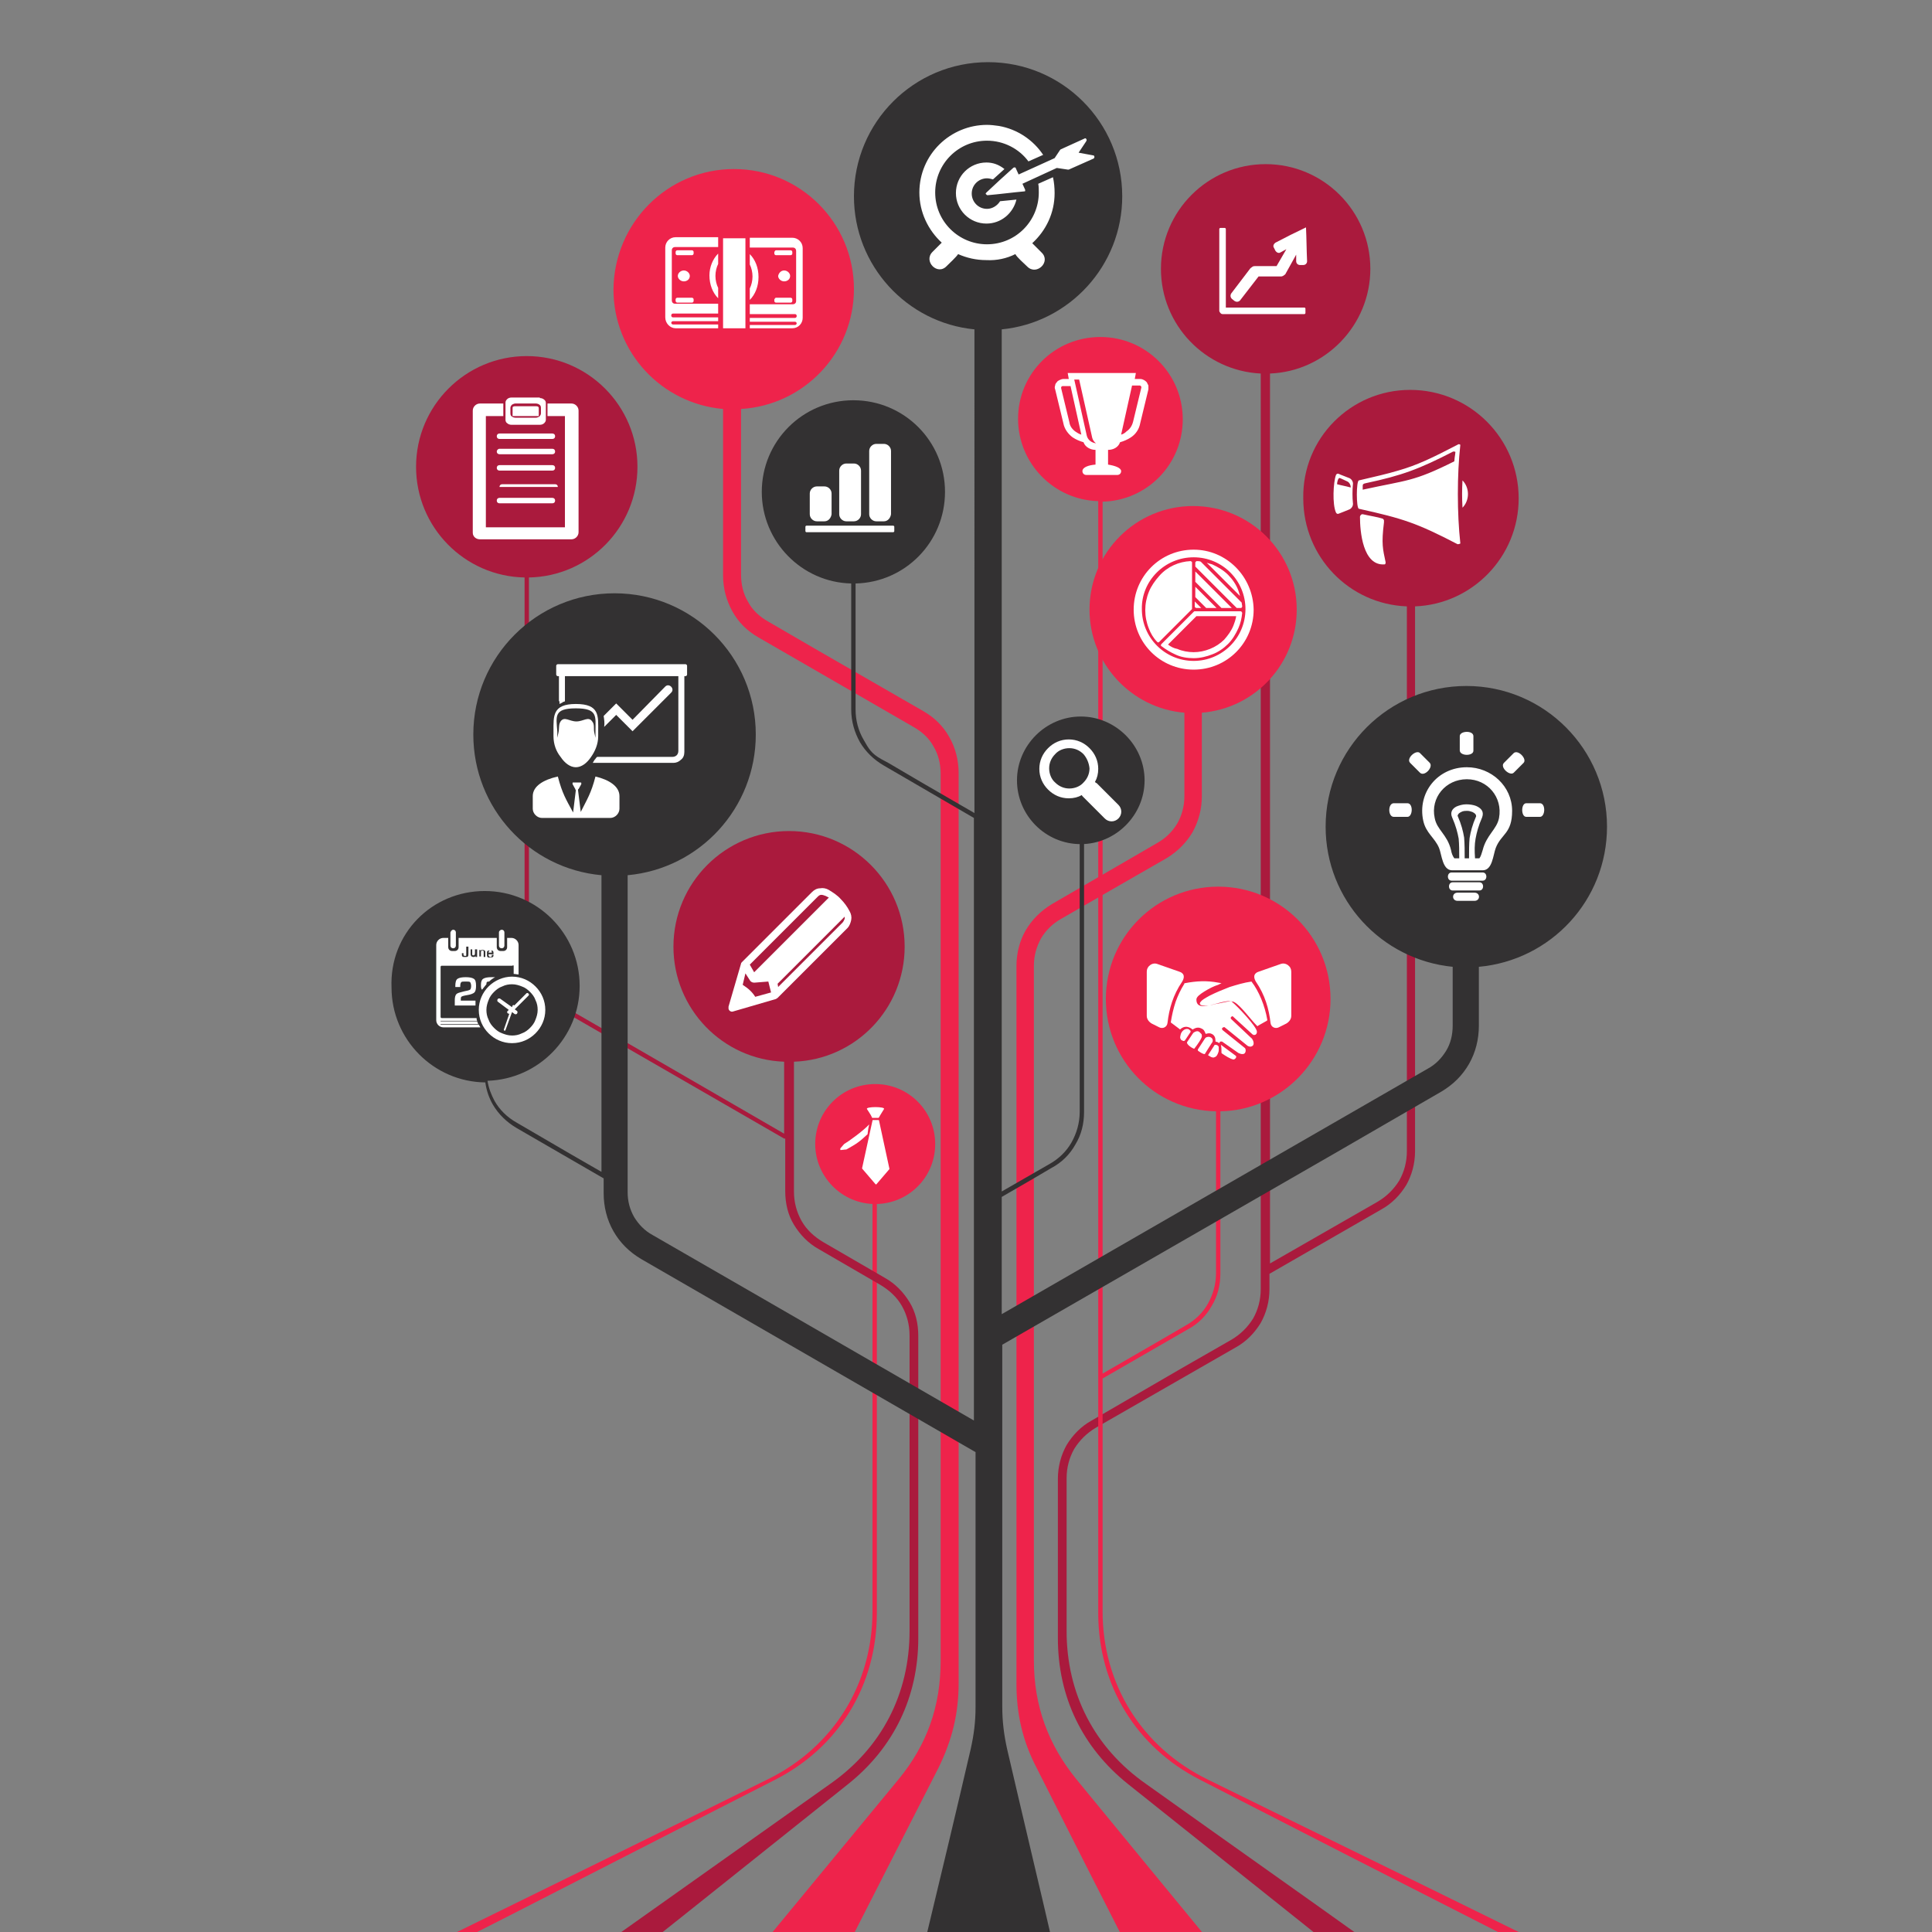
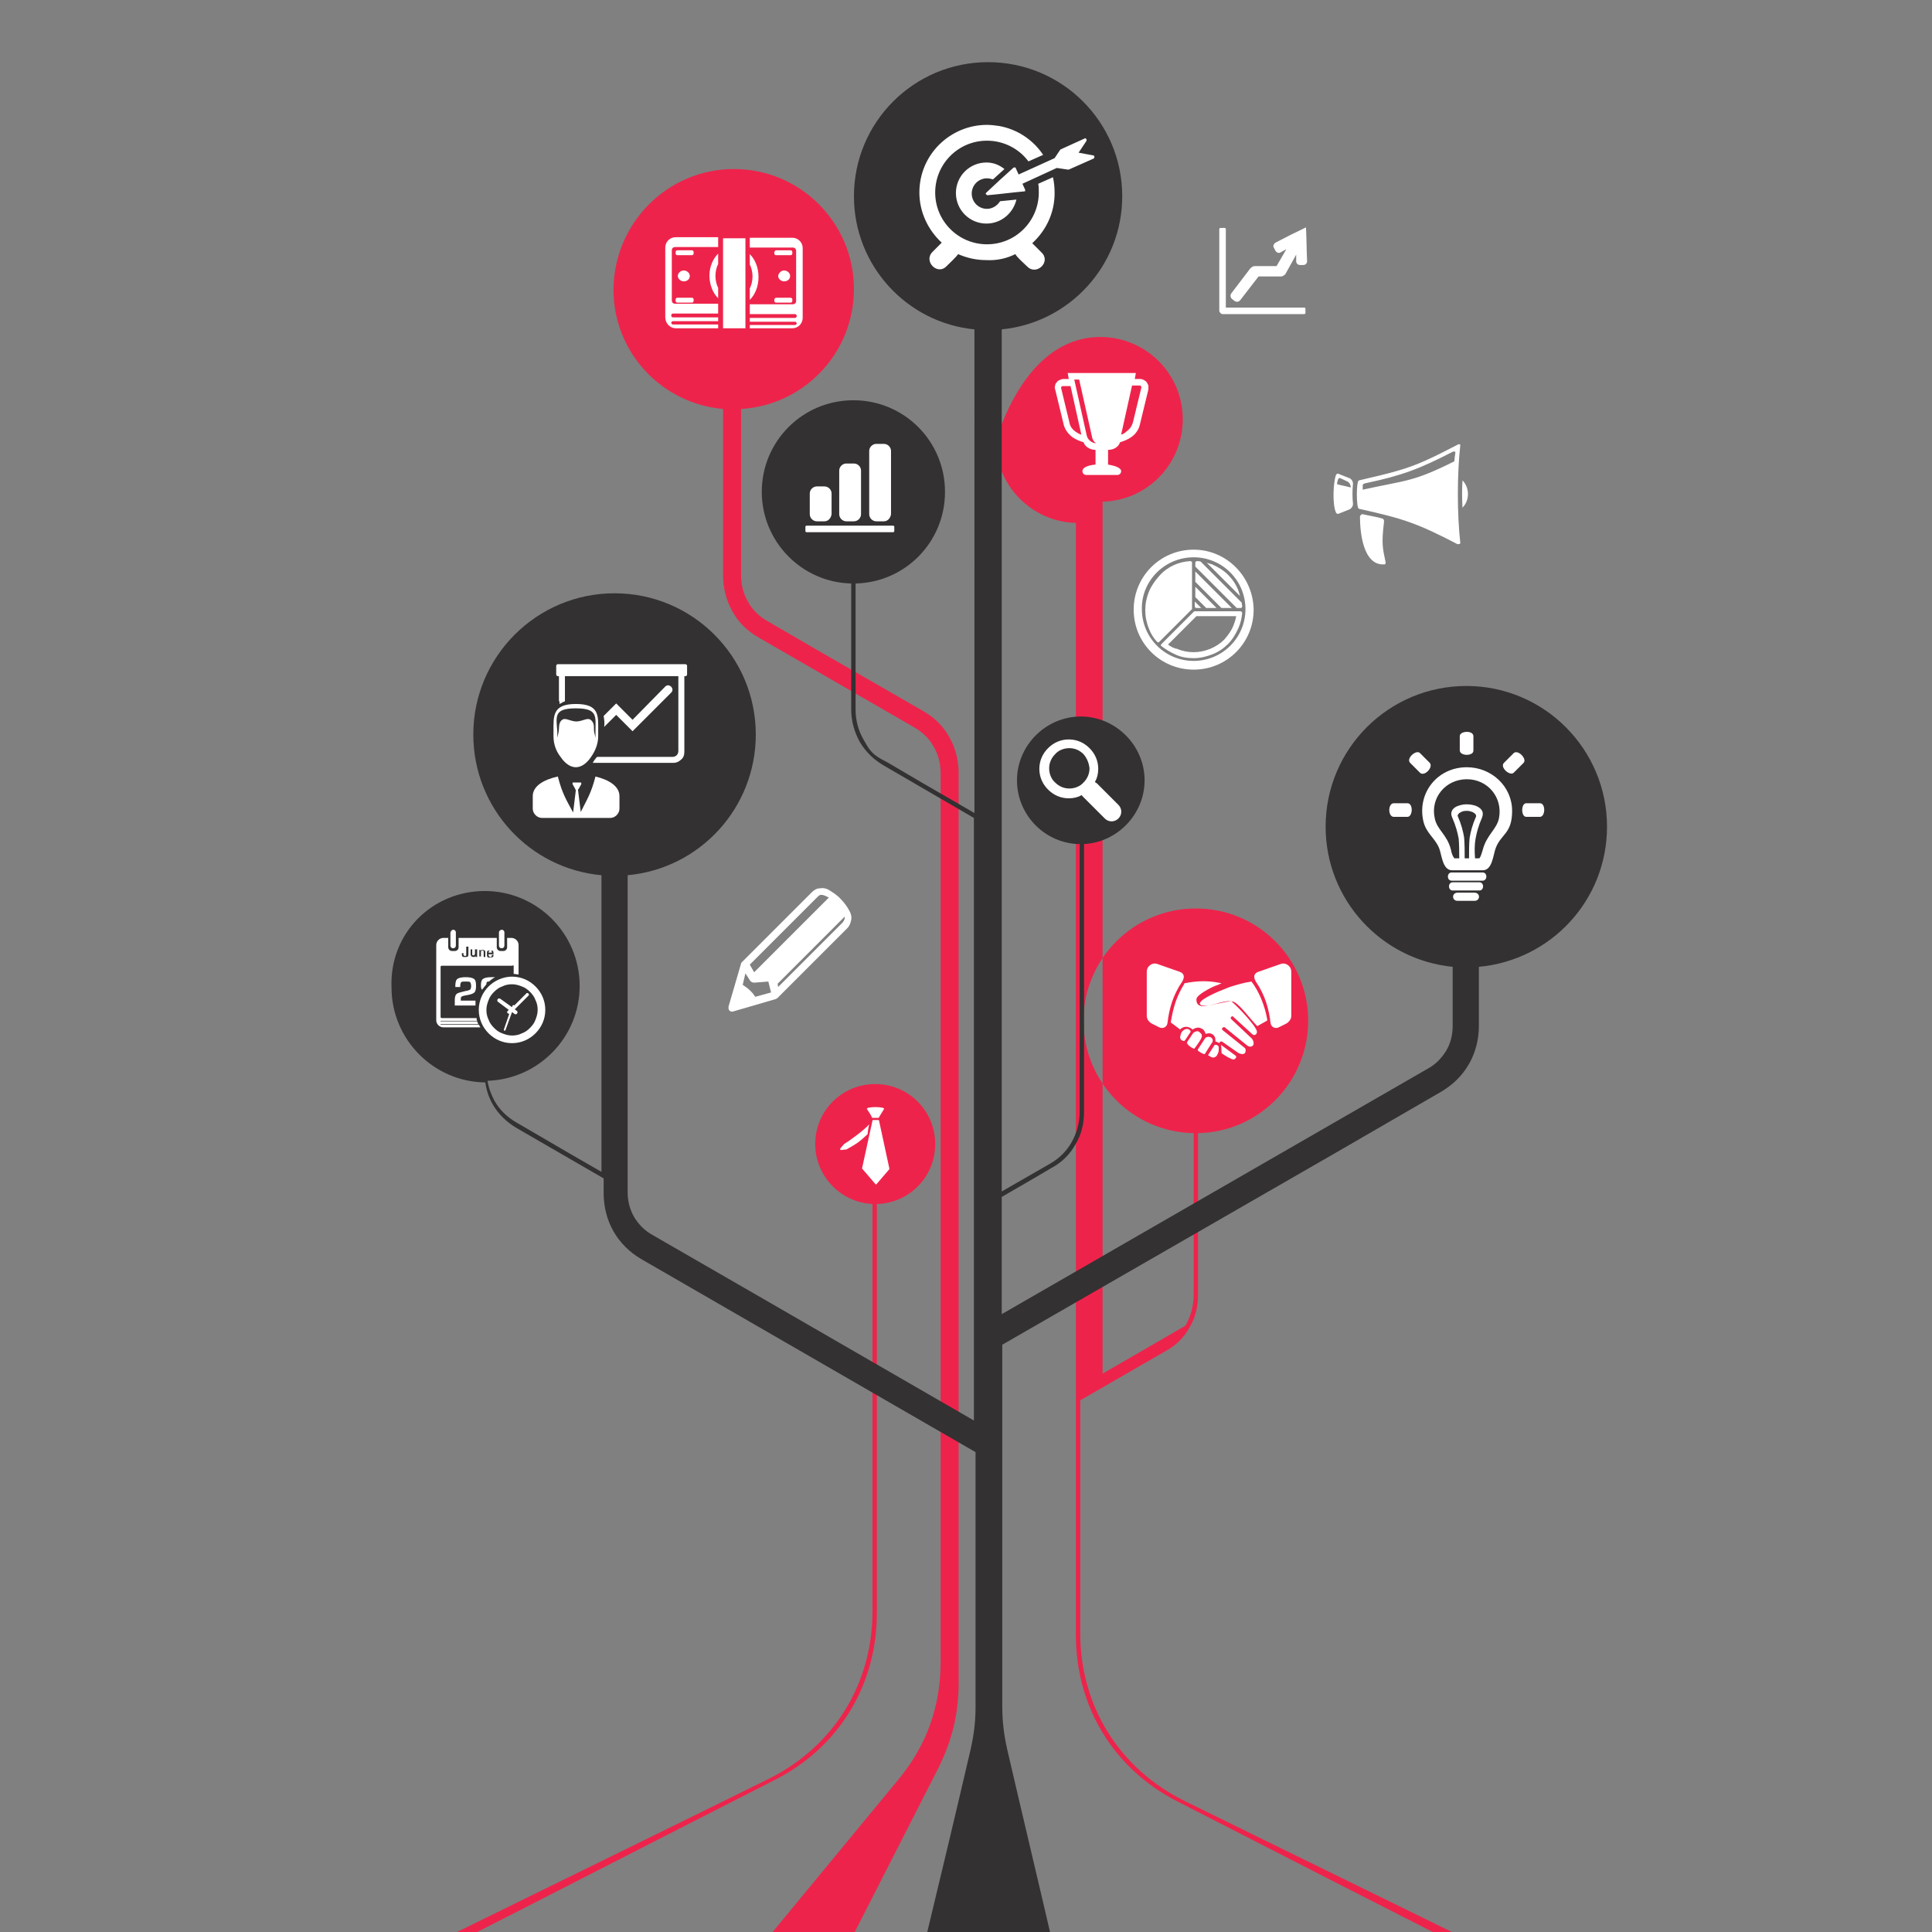
<svg xmlns="http://www.w3.org/2000/svg" version="1.1" id="Layer_1" x="0px" y="0px" viewBox="0 0 354.3 354.3" style="enable-background:new 0 0 354.3 354.3;" xml:space="preserve">
  <rect x="0" y="0" width="354.3" height="354.3" fill="#808080" stroke="none" />
  <style type="text/css"> .st0{fill-rule:evenodd;clip-rule:evenodd;fill:#EE234B;} .st1{fill-rule:evenodd;clip-rule:evenodd;fill:#AA1A3D;} .st2{fill-rule:evenodd;clip-rule:evenodd;fill:#FFFFFF;} .st3{fill-rule:evenodd;clip-rule:evenodd;fill:#333132;} </style>
  <g>
    <path class="st0" d="M83.6,354.4c19.1-9.4,38.2-18.7,57.2-28.1c12-5.9,19.2-17.4,19.2-30.8c0-48.8,0-37.8,0-86.6l-3.6,4l4-9l4,9 l-3.6-4v86.9c0,13.2-6.9,24.6-18.7,30.6c-21.6,11-54.3,27.8-54.8,28C86.1,354.4,84.9,354.4,83.6,354.4z" />
-     <path class="st1" d="M258.6,71.5c11,0,19.9,8.9,19.9,19.9c0,10.7-8.5,19.4-19,19.8v99.9c0,2.3-0.6,4.4-1.6,6.2v0 c-1.1,1.8-2.6,3.4-4.6,4.5l-3.3,1.9l-17.2,9.9v2.8c0,2.3-0.6,4.4-1.6,6.2c-1.1,1.8-2.6,3.4-4.6,4.5l0,0L201,261.8h0 c-1.7,1-3,2.3-4,3.9c-0.9,1.6-1.4,3.4-1.4,5.4v28c0,11.5,5.1,21.4,14.5,28c13.6,9.7,32.7,23.2,38.4,27.3c-2.5,0-5,0-7.5,0 c-11.4-9.1-22.7-18.1-34.1-27.2c-8.4-6.7-12.9-16-12.9-26.8l0-29.2c0-2.3,0.6-4.4,1.6-6.2c1.1-1.8,2.6-3.4,4.6-4.5l0,0l16.7-9.7 l8.9-5.1h0c1.7-1,3-2.3,4-3.9c0.9-1.6,1.4-3.4,1.4-5.4V68.5c-10.2-0.5-18.3-8.9-18.3-19.2c0-10.6,8.6-19.2,19.2-19.2 c10.6,0,19.2,8.6,19.2,19.2c0,10.3-8.2,18.8-18.4,19.2v163.2l19.7-11.3c1.7-1,3-2.3,4-3.9h0c0.9-1.6,1.4-3.4,1.4-5.4v-99.9 c-10.6-0.4-19-9.1-19-19.8C238.8,80.4,247.7,71.5,258.6,71.5z" />
-     <path class="st0" d="M201.8,61.8c8.3,0,15.1,6.7,15.1,15.1c0,8.2-6.5,14.9-14.7,15.1v159.9l10.9-6.3l4.3-2.5c1.8-1,3.2-2.4,4.1-4v0 c0.9-1.6,1.5-3.5,1.5-5.6v-29.7c-11.2-0.2-20.2-9.3-20.2-20.6c0-11.4,9.2-20.6,20.6-20.6c11.4,0,20.6,9.2,20.6,20.6 c0,11.2-9,20.4-20.2,20.6v29.7c0,2.2-0.5,4.2-1.6,6h0c-1,1.8-2.5,3.3-4.4,4.3l-15.6,9v42.7c0,13.4,7.2,24.9,19.2,30.8 c19.1,9.4,38.2,18.7,57.3,28.1c-1.3,0-2.6,0-3.8,0c-18.3-9.3-36.5-18.6-54.8-28c-11.8-6-18.7-17.4-18.7-30.6l0-203.9 c-8.1-0.2-14.7-6.9-14.7-15.1C186.7,68.5,193.4,61.8,201.8,61.8z" />
-     <path class="st1" d="M143.8,208.8l-41.6-24c-1.9-1.1-3.4-2.6-4.4-4.3c-1-1.8-1.6-3.8-1.6-6v-68.6c-11-0.2-19.9-9.2-19.9-20.3 c0-11.2,9.1-20.3,20.3-20.3c11.2,0,20.3,9.1,20.3,20.3c0,11.1-8.9,20.1-19.9,20.3v68.6c0,2,0.5,3.9,1.5,5.6c0.9,1.6,2.3,3,4.1,4 l14.6,8.4l26.6,15.4v-13.2c-11.3-0.4-20.3-9.7-20.3-21.1c0-11.7,9.5-21.2,21.2-21.2s21.2,9.5,21.2,21.2c0,11.4-9,20.7-20.3,21.1 v14.1v0.9v8.8c0,2,0.5,3.8,1.4,5.4l0,0c0.9,1.6,2.3,2.9,4,3.9l11.2,6.5h0c2,1.1,3.5,2.7,4.6,4.5c1.1,1.8,1.6,3.9,1.6,6.2h0v55.4 c0,10.8-4.5,20.1-12.9,26.8c-13.8,11-33.8,27-34.1,27.2c-2.5,0-5,0-7.6,0c12.8-9.1,25.7-18.2,38.5-27.3c9.4-6.6,14.5-16.5,14.5-28 l0-54.2h0c0-2-0.5-3.8-1.4-5.4c-0.9-1.6-2.3-2.9-4-3.9l0,0l-11.2-6.5c-2-1.1-3.5-2.7-4.6-4.5v0c-1.1-1.8-1.6-3.9-1.6-6.2V208.8z" />
-     <path class="st0" d="M220.5,354.4c-5,0-10.1,0-15.1,0c-1.5-2.9-10.2-20.1-15.3-30.2c-2.6-5-3.7-9.9-3.7-15.5V177.2h0 c0-2.4,0.6-4.7,1.7-6.6c1.1-1.9,2.8-3.6,4.8-4.8l0,0l19.3-11.2c1.6-0.9,2.8-2.1,3.7-3.6l0,0c0.8-1.4,1.3-3.1,1.3-5v-15.3 c-9.7-0.8-17.4-9-17.4-18.9c0-10.5,8.5-19,19-19c10.5,0,19,8.5,19,19c0,9.9-7.6,18.1-17.4,18.9V146c0,2.4-0.6,4.6-1.7,6.6v0 c-1.1,1.9-2.8,3.6-4.8,4.8l-6.1,3.5l-13.2,7.6h0c-1.6,0.9-2.8,2.1-3.7,3.6c-0.8,1.5-1.3,3.1-1.3,5h0v127.4c0,8.3,2.6,15.4,7.8,21.8 C205.6,336.3,217.7,351,220.5,354.4z" />
+     <path class="st0" d="M201.8,61.8c8.3,0,15.1,6.7,15.1,15.1c0,8.2-6.5,14.9-14.7,15.1v159.9l10.9-6.3l4.3-2.5v0 c0.9-1.6,1.5-3.5,1.5-5.6v-29.7c-11.2-0.2-20.2-9.3-20.2-20.6c0-11.4,9.2-20.6,20.6-20.6c11.4,0,20.6,9.2,20.6,20.6 c0,11.2-9,20.4-20.2,20.6v29.7c0,2.2-0.5,4.2-1.6,6h0c-1,1.8-2.5,3.3-4.4,4.3l-15.6,9v42.7c0,13.4,7.2,24.9,19.2,30.8 c19.1,9.4,38.2,18.7,57.3,28.1c-1.3,0-2.6,0-3.8,0c-18.3-9.3-36.5-18.6-54.8-28c-11.8-6-18.7-17.4-18.7-30.6l0-203.9 c-8.1-0.2-14.7-6.9-14.7-15.1C186.7,68.5,193.4,61.8,201.8,61.8z" />
    <path class="st0" d="M160.5,220.8c6.1,0,11-4.9,11-11c0-6.1-4.9-11-11-11c-6.1,0-11,4.9-11,11C149.5,215.8,154.4,220.8,160.5,220.8 z" />
    <path class="st0" d="M134.6,31c12.2,0,22,9.9,22,22c0,11.7-9.1,21.3-20.7,22v30.4c0,1.8,0.4,3.5,1.3,5v0c0.8,1.5,2.1,2.7,3.7,3.6 l0,0l9.3,5.4l19.1,11h0c2.1,1.2,3.7,2.8,4.8,4.8c1.1,1.9,1.7,4.2,1.7,6.6h0v166.8c0,5.7-1.2,10.5-3.7,15.6 c-5.5,10.8-15.2,29.8-15.4,30.2c-5,0-10.1,0-15.1,0c7.7-9.3,15.4-18.7,23.1-28c5.3-6.4,7.8-13.5,7.8-21.8l0-162.7h0 c0-1.8-0.4-3.5-1.3-5c-0.8-1.5-2.1-2.7-3.7-3.6l0,0l-28.4-16.4h0c-2.1-1.2-3.7-2.8-4.8-4.8l0,0c-1.1-2-1.7-4.2-1.7-6.6V75.1l0-0.1 c-11.3-1-20.1-10.4-20.1-21.9C112.6,40.9,122.4,31,134.6,31z" />
    <path class="st2" d="M195.8,68.4l0.2,1.1h-1c-0.2,0-0.5,0.1-0.7,0.2c-0.2,0.1-0.4,0.2-0.5,0.4c-0.2,0.2-0.3,0.4-0.3,0.6 c-0.1,0.2-0.1,0.5,0,0.7l1.5,6.2c0.2,1.1,0.9,2,1.7,2.6c0.6,0.4,1.3,0.7,2,0.9c0.3,0.9,1.3,1.4,2.2,1.4v2.7 c-1.3,0.1-2.4,0.5-2.4,1.2c0,0.4,0.3,0.7,0.7,0.7h5.7c0.4,0,0.7-0.3,0.7-0.7c0-0.6-1.1-1-2.4-1.2v-1.8v-0.9c1,0,1.9-0.5,2.2-1.4 c0.7-0.2,1.4-0.5,2-0.9c0.9-0.6,1.5-1.5,1.7-2.6l1.5-6.2c0-0.2,0-0.5,0-0.7c-0.1-0.2-0.2-0.4-0.3-0.6c-0.2-0.2-0.3-0.3-0.5-0.4 c-0.2-0.1-0.4-0.2-0.7-0.2h-1l0.2-1.1H195.8L195.8,68.4z M197,69.6h0.9l2.4,10.7c0.1,0.4,0.4,0.8,0.7,1c-0.8-0.1-1.5-0.6-1.7-1.4 L197,69.6L197,69.6z M196.3,70.7l2,9c-0.4-0.1-0.7-0.3-1-0.5c-0.6-0.4-1.1-1-1.2-1.8l-1.5-6.2c0-0.1,0-0.1,0-0.2c0,0,0-0.1,0.1-0.1 c0,0,0.1-0.1,0.1-0.1c0,0,0.1,0,0.2,0H196.3L196.3,70.7z M205.6,79.7l2-9h1.3c0.1,0,0.1,0,0.2,0c0,0,0.1,0.1,0.1,0.1 c0,0,0.1,0.1,0.1,0.1c0,0,0,0.1,0,0.2l-1.5,6.2c-0.2,0.8-0.6,1.4-1.2,1.8C206.3,79.4,206,79.6,205.6,79.7z" />
    <path class="st2" d="M152,163.2c0.8,0.5,1.6,1,2.2,1.7l0,0c0.6,0.6,1.2,1.4,1.6,2.2c0.3,0.5,0.4,1.1,0.3,1.6 c-0.1,0.5-0.3,1.1-0.7,1.5l0,0l0,0l-12.8,12.8c-0.1,0.1-0.2,0.1-0.3,0.2l-7.9,2.3c-0.3,0.1-0.7-0.1-0.8-0.5c0-0.1,0-0.2,0-0.4 l2.3-7.9c0-0.1,0.1-0.2,0.2-0.3l12.8-12.8c0.4-0.4,0.9-0.7,1.5-0.7C150.9,162.8,151.5,162.9,152,163.2L152,163.2z M136.2,180.6 c1.1,0.7,1.8,1.4,2.3,2.2l2.9-0.8l-0.5-2l-2.5,0.2l-0.1,0l0,0c-0.3,0-0.5-0.1-0.7-0.3l-0.9-1.4L136.2,180.6L136.2,180.6z M154.9,168.1l-12.3,12.3l0.1,0.6l11.8-11.8l0,0c0.2-0.2,0.3-0.5,0.4-0.7C154.9,168.4,154.9,168.3,154.9,168.1L154.9,168.1z M138.3,178.3l13.7-13.7c-0.2-0.1-0.4-0.2-0.6-0.3c-0.3-0.1-0.5-0.2-0.8-0.2c-0.3,0-0.5,0.2-0.7,0.4l-12.4,12.4L138.3,178.3z" />
-     <path class="st2" d="M88,98.9h16.8c0.7,0,1.3-0.6,1.3-1.3V75.3c0-0.7-0.6-1.3-1.3-1.3h-4.4v2.3h3.2v1.9v18.5H89.1V76.3h3.2V74H88 c-0.7,0-1.3,0.6-1.3,1.3v22.4C86.7,98.4,87.3,98.9,88,98.9L88,98.9z M99,73c0.3,0,0.6,0.1,0.8,0.3c0.2,0.1,0.3,0.4,0.3,0.6V77 c0,0.2-0.1,0.4-0.3,0.6c-0.2,0.2-0.5,0.3-0.8,0.3h-5.2c-0.3,0-0.6-0.1-0.8-0.3c-0.2-0.1-0.3-0.4-0.3-0.6v-3.2 c0-0.2,0.1-0.4,0.3-0.6c0.2-0.2,0.5-0.3,0.8-0.3H99L99,73z M94.5,74h3.8c0.2,0,0.5,0.1,0.6,0.2v0c0.2,0.1,0.3,0.3,0.3,0.6v1 c0,0.2-0.1,0.4-0.3,0.6l0,0c-0.2,0.1-0.4,0.2-0.6,0.2h-3.8c-0.2,0-0.5-0.1-0.6-0.2l0,0c-0.2-0.1-0.3-0.3-0.3-0.6v-1 c0-0.2,0.1-0.4,0.3-0.6v0C94.1,74.1,94.3,74,94.5,74L94.5,74z M91.6,91.3h9.7c0.3,0,0.5,0.2,0.5,0.5l0,0c0,0.3-0.2,0.5-0.5,0.5 h-9.7c-0.3,0-0.5-0.2-0.5-0.5l0,0C91.1,91.5,91.3,91.3,91.6,91.3L91.6,91.3z M101.3,89.3L101.3,89.3l-9.7,0l0,0h0v0h0v0h0v0l0,0v0 l0,0v0l0,0l0,0v0l0,0v0l0,0v0l0,0v0l0,0v0l0,0v0l0,0v0l0,0v0l0,0v0l0,0v0l0,0v0l0,0l0,0l0,0l0,0v0l0,0v0l0,0v0l0,0v0l0,0v0l0,0l0,0 v0l0,0v0l0,0v0l0,0v0l0,0l0,0l0,0v0l0,0v0l0,0v0l0,0l0,0v0l0,0l0,0l0,0v0l0,0l0,0v0l0,0l0,0l0,0v0l0,0l0,0l0,0l0,0l0,0l0,0l0,0l0,0 l0,0l0,0l0,0l0,0l0,0l0,0l0,0l0,0l0,0v0c0-0.3,0.2-0.5,0.5-0.5h9.7c0.3,0,0.5,0.2,0.5,0.5v0l0,0l0,0l0,0l0,0l0,0l0,0l0,0l0,0l0,0 l0,0l0,0l0,0l0,0l0,0l0,0l0,0l0,0v0l0,0l0,0l0,0v0l0,0l0,0v0l0,0l0,0l0,0v0l0,0l0,0v0l0,0v0l0,0v0l0,0l0,0l0,0v0l0,0v0l0,0v0l0,0v0 l0,0l0,0v0l0,0v0l0,0v0l0,0v0l0,0v0l0,0l0,0l0,0l0,0v0l0,0v0l0,0v0l0,0v0l0,0v0l0,0v0l0,0v0l0,0v0l0,0v0l0,0v0L101.3,89.3 L101.3,89.3L101.3,89.3L101.3,89.3L101.3,89.3L101.3,89.3L101.3,89.3L101.3,89.3L101.3,89.3L101.3,89.3L101.3,89.3L101.3,89.3 L101.3,89.3L101.3,89.3L101.3,89.3z M101.8,88.8L101.8,88.8L101.8,88.8z M91.1,88.8L91.1,88.8L91.1,88.8z M91.6,85.3h9.7 c0.3,0,0.5,0.2,0.5,0.5l0,0c0,0.3-0.2,0.5-0.5,0.5h-9.7c-0.3,0-0.5-0.2-0.5-0.5l0,0C91.1,85.5,91.3,85.3,91.6,85.3L91.6,85.3z M91.6,82.3h9.7c0.3,0,0.5,0.2,0.5,0.5l0,0c0,0.3-0.2,0.5-0.5,0.5h-9.7c-0.3,0-0.5-0.2-0.5-0.5l0,0C91.1,82.6,91.3,82.3,91.6,82.3 L91.6,82.3z M91.6,79.5h9.7c0.3,0,0.5,0.2,0.5,0.5l0,0c0,0.3-0.2,0.5-0.5,0.5h-9.7c-0.3,0-0.5-0.2-0.5-0.5l0,0 C91.1,79.7,91.3,79.5,91.6,79.5L91.6,79.5z M94,76.3v-1.5c0-0.1,0-0.2,0.1-0.2h0c0.1-0.1,0.2-0.1,0.4-0.1h3.8c0.1,0,0.3,0,0.4,0.1 l0,0c0.1,0.1,0.1,0.2,0.1,0.2v1.5H94z" />
    <path class="st2" d="M268.2,93.1c0.6-0.6,1-1.5,1-2.5c0-1-0.4-1.9-1-2.5C268.1,89.8,268.1,91.4,268.2,93.1L268.2,93.1z M247.1,88.3 c-0.6-0.3-0.9-0.4-1.3-0.6c-0.2-0.1-0.3,0-0.4,0.2c-0.1,0.2-0.2,0.6-0.2,0.9c0.7,0.2,1.4,0.3,2.5,0.6l0-0.1 C247.7,89,247.5,88.5,247.1,88.3L247.1,88.3z M249.9,89.8c0-0.3,0-0.5,0-0.7c0-0.3,0.1-0.4,0.6-0.5c6.6-1.4,9.8-2.6,16-5.8 c0.1,0,0.4,0,0.4,0.1c-0.1,1-0.1,0.5-0.2,1.7C259.1,88.4,258.1,88,249.9,89.8L249.9,89.8z M247.5,87.7c0.4,0.2,0.7,0.7,0.6,1.2 c-0.1,0.9-0.1,2.4,0,3.3c0.1,0.5-0.2,1-0.6,1.2c-0.7,0.3-1.5,0.6-2,0.8c-0.2,0.1-0.4,0-0.5-0.2c-0.7-1.5-0.5-5.6,0-6.9 c0.1-0.2,0.3-0.3,0.5-0.2C245.9,87.1,246.8,87.4,247.5,87.7L247.5,87.7z M267.8,99.6c-0.6-5.4-0.6-12.6,0-18c0-0.1-0.3-0.2-0.4-0.1 c-4.8,2.5-7.5,3.8-11,4.8c-2,0.6-4.2,1.1-7.2,1.8c-0.5,0.1-0.5,5.1,0,5.2c8.1,1.8,10.6,2.6,18.1,6.5 C267.5,99.8,267.9,99.7,267.8,99.6L267.8,99.6z M253.8,95.8c-0.5,4-0.2,4.9,0.3,7.3c0,0.1,0,0.4-0.2,0.4c-4,0.3-4.5-6.1-4.5-8.7 c0-0.2,0.1-0.3,0.2-0.4c0.1-0.1,0.2-0.1,0.3-0.1c1.3,0.3,2.7,0.5,3.6,0.8c0.1,0,0.2,0.1,0.3,0.3C253.8,95.5,253.8,95.7,253.8,95.8z " />
    <path class="st2" d="M123.9,60.2h7.8v-0.7h-8.3c-0.1,0-0.3-0.1-0.3-0.3v0c0-0.1,0.1-0.3,0.3-0.3h8.3v-0.7h-8.3 c-0.1,0-0.3-0.1-0.3-0.3v-0.1c0-0.1,0.1-0.3,0.3-0.3h8.3v-1.8h-7.9c-0.4,0-0.6-0.3-0.6-0.6c0-3.1,0-6.1,0-9.2 c0-0.4,0.3-0.6,0.6-0.6h7.9v-1.8h-7.8c-1.1,0-1.9,0.9-1.9,1.9v12.8C122,59.3,122.9,60.2,123.9,60.2L123.9,60.2z M132.6,60.2h4.1 v-0.9v0v0v0V58v0v-0.1v0v-2.1v-0.3V54l0,0v-6.7l0,0v-1.5v-0.3v-1.8h-4.1v1.8v0.3v1.5l0,0V54v1.5v0.3v2.1v0V58v0v1.2v0v0v0V60.2 L132.6,60.2z M137.5,60.2h7.8c1.1,0,1.9-0.9,1.9-1.9V45.5c0-1.1-0.9-1.9-1.9-1.9h-7.8v1.8h7.9c0.4,0,0.6,0.3,0.6,0.6 c0,3.1,0,6.1,0,9.2c0,0.4-0.3,0.6-0.6,0.6h-7.9v1.8h8.3c0.1,0,0.3,0.1,0.3,0.3V58c0,0.1-0.1,0.3-0.3,0.3h-8.3V59h8.3 c0.1,0,0.3,0.1,0.3,0.3v0c0,0.1-0.1,0.3-0.3,0.3h-8.3V60.2L137.5,60.2z M131.7,46.5v1.9c-0.3,0.6-0.5,1.4-0.5,2.2 c0,0.8,0.2,1.6,0.5,2.2v1.9c-1-1-1.6-2.5-1.6-4.2C130.1,49,130.7,47.5,131.7,46.5L131.7,46.5z M137.5,52.9c0.3-0.6,0.5-1.4,0.5-2.2 c0-0.8-0.2-1.6-0.5-2.2v-1.9c1,1,1.6,2.5,1.6,4.2c0,1.7-0.6,3.2-1.6,4.2V52.9L137.5,52.9z M143.8,49.6c0.6,0,1.1,0.5,1.1,1 c0,0.6-0.5,1-1.1,1c-0.6,0-1.1-0.5-1.1-1C142.8,50.1,143.2,49.6,143.8,49.6L143.8,49.6z M142.3,54.6h2.7c0.1,0,0.3,0.1,0.3,0.3v0.3 c0,0.1-0.1,0.3-0.3,0.3h-2.7c-0.1,0-0.3-0.1-0.3-0.3v-0.3C142.1,54.7,142.2,54.6,142.3,54.6L142.3,54.6z M142.3,45.9h2.7 c0.1,0,0.3,0.1,0.3,0.3v0.3c0,0.1-0.1,0.3-0.3,0.3h-2.7c-0.1,0-0.3-0.1-0.3-0.3v-0.3C142.1,46,142.2,45.9,142.3,45.9L142.3,45.9z M132.6,54L132.6,54L132.6,54z M125.4,49.6c0.6,0,1.1,0.5,1.1,1c0,0.6-0.5,1-1.1,1c-0.6,0-1.1-0.5-1.1-1 C124.3,50.1,124.8,49.6,125.4,49.6L125.4,49.6z M126.9,54.6c0.1,0,0.3,0.1,0.3,0.3v0.3c0,0.1-0.1,0.3-0.3,0.3h-2.7 c-0.1,0-0.3-0.1-0.3-0.3v-0.3c0-0.1,0.1-0.3,0.3-0.3H126.9L126.9,54.6z M126.9,45.9c0.1,0,0.3,0.1,0.3,0.3v0.3 c0,0.1-0.1,0.3-0.3,0.3h-2.7c-0.1,0-0.3-0.1-0.3-0.3v-0.3c0-0.1,0.1-0.3,0.3-0.3H126.9z" />
    <path class="st2" d="M224.2,57.6c-0.2,0-0.3-0.1-0.4-0.2c-0.1-0.1-0.2-0.3-0.2-0.4V42c0-0.1,0.1-0.2,0.2-0.2c0.3,0,0.5,0,0.8,0 c0.1,0,0.2,0.1,0.2,0.2v14.4h14.4c0.1,0,0.2,0.1,0.2,0.2c0,0.3,0,0.5,0,0.8c0,0.1-0.1,0.2-0.2,0.2H224.2L224.2,57.6z M225.8,53.8 c-0.2,0.3-0.2,0.7,0.1,1l0.5,0.4c0.3,0.2,0.7,0.2,1-0.1l3.4-4.4l4,0c0.2,0,0.3,0,0.5-0.1c0.1-0.1,0.3-0.2,0.4-0.3l2-3.6l0,1.2 c0,0.4,0.3,0.7,0.7,0.7l0.6,0c0.4,0,0.7-0.3,0.7-0.7c-0.1-2.1-0.1-4.2-0.2-6.2c-1.9,0.9-3.7,1.8-5.6,2.8c-0.3,0.2-0.5,0.6-0.3,0.9 l0.3,0.6c0.2,0.3,0.6,0.5,0.9,0.3l1.1-0.6l-1.8,3.1l-3.9,0c-0.2,0-0.3,0-0.5,0.1c-0.1,0.1-0.3,0.2-0.4,0.3L225.8,53.8z" />
    <path class="st2" d="M218.9,100.8c-6.1,0-11,4.9-11,11c0,6.1,4.9,11,11,11c6.1,0,11-4.9,11-11C229.8,105.7,224.9,100.8,218.9,100.8 L218.9,100.8z M219.1,112.1h8.4c0.1,0,0.1,0,0.2,0.1c0,0.1,0.1,0.1,0.1,0.2c-0.1,1-0.3,1.9-0.7,2.8c-0.5,1.1-1.1,2.1-1.9,2.9 c-0.8,0.8-1.8,1.5-2.9,1.9c-1,0.4-2.2,0.7-3.4,0.7c-1.2,0-2.4-0.2-3.4-0.7c-0.9-0.4-1.7-0.9-2.5-1.5c-0.1,0-0.1-0.1-0.1-0.2 c0-0.1,0-0.1,0.1-0.2l5.9-5.9C219,112.1,219,112.1,219.1,112.1L219.1,112.1z M214.2,118.2l5.2-5.2h7.3c-0.1,0.6-0.3,1.2-0.5,1.7 c-0.4,1-1,1.8-1.7,2.6c-0.7,0.7-1.6,1.3-2.6,1.7c-1,0.4-2,0.6-3,0.6c-1,0-2.1-0.2-3-0.6C215.3,118.9,214.7,118.6,214.2,118.2 L214.2,118.2z M218.3,102.9c0.1,0,0.1,0,0.2,0.1c0.1,0,0.1,0.1,0.1,0.2v8.4c0,0.1,0,0.1-0.1,0.2l-5.9,5.9c-0.1,0.1-0.1,0.1-0.2,0.1 c-0.1,0-0.1,0-0.2-0.1c-0.7-0.7-1.2-1.6-1.5-2.4c-0.9-2.2-0.9-4.6,0-6.8c0.4-1,1.1-2,1.9-2.9C214.1,103.9,216.2,103,218.3,102.9 L218.3,102.9z M220.3,111.5h-0.9c-0.1,0-0.3-0.1-0.3-0.3v-0.9L220.3,111.5L220.3,111.5z M223.1,111.5h-1.9l-2-2v-1.9L223.1,111.5 L223.1,111.5z M225.9,111.5H224l-4.8-4.8v-1.9L225.9,111.5L225.9,111.5z M227.7,110.5c0,0.2,0.1,0.5,0.1,0.7c0,0.1,0,0.1-0.1,0.2 c0,0.1-0.1,0.1-0.2,0.1h-0.7l-7.6-7.6v-0.7c0-0.1,0-0.1,0.1-0.2c0.1-0.1,0.1-0.1,0.2-0.1c0.2,0,0.5,0,0.7,0.1L227.7,110.5 L227.7,110.5z M221.3,103.2c0.3,0.1,0.6,0.2,1,0.3c1.1,0.5,2.1,1.1,2.9,1.9c0.8,0.8,1.5,1.8,1.9,2.9c0.1,0.3,0.2,0.6,0.3,1 L221.3,103.2L221.3,103.2z M218.9,102.2c5.3,0,9.5,4.3,9.5,9.5c0,5.3-4.3,9.5-9.5,9.5c-5.3,0-9.5-4.3-9.5-9.5 C209.3,106.5,213.6,102.2,218.9,102.2z" />
    <path class="st2" d="M162.1,203.4c-0.1,0.2-0.7,1.1-0.9,1.5c0,0-0.1,0.1-0.1,0.1H160c-0.1,0-0.1,0-0.1-0.1 c-0.2-0.5-0.8-1.3-0.9-1.5C158.6,202.9,162.5,202.9,162.1,203.4L162.1,203.4z M159.1,208c-1.6,1.5-2.1,1.8-3.9,2.8c0,0,0,0-0.1,0 l-0.9,0.1c-0.1,0-0.1,0-0.1-0.1c0-0.1,0-0.1,0-0.2l0.7-0.8c0,0,0,0,0,0c0.7-0.4,3.5-2.4,4.6-3.6C159.3,206.6,159.2,207,159.1,208 L159.1,208z M161.2,205.5c0-0.1-0.1-0.1-0.1-0.1h-1c-0.1,0-0.1,0-0.1,0.1l-1.9,8.7c0,0,0,0.1,0,0.1l2.4,2.8c0,0,0.1,0.1,0.1,0.1 c0,0,0.1,0,0.1,0l2.4-2.8c0,0,0-0.1,0-0.1L161.2,205.5z" />
    <path class="st2" d="M217.7,191.1l1-1.5c0.1-0.1,0.2-0.3,0.3-0.3c0.3-0.2,0.7-0.3,1,0c0.1,0.1,0.2,0.2,0.3,0.3 c0.1,0.1,0.1,0.2,0.1,0.4c0.1,0.3-0.9,1.7-1.3,2.2v0c0,0.1-0.1,0.1-0.2,0.1C218.6,192.2,217.5,191.5,217.7,191.1L217.7,191.1z M233,187.6c0.1,0.8,0.9,1.1,1.5,0.8l1.4-0.7c0.5-0.3,0.9-0.8,0.9-1.4v-8.1c0-0.5-0.2-0.9-0.6-1.2c-0.4-0.3-0.9-0.4-1.4-0.2l-4,1.4 c-0.2,0.1-0.3,0.1-0.4,0.2c-0.6,0.4-0.4,1.1-0.1,1.6C232,182.5,232.7,185,233,187.6L233,187.6z M214.1,187.6 c-0.1,0.8-0.9,1.1-1.5,0.8l-1.4-0.7c-0.5-0.3-0.9-0.8-0.9-1.4v-8.1c0-0.5,0.2-0.9,0.6-1.2c0.4-0.3,0.9-0.4,1.4-0.2l4,1.4 c0.2,0.1,0.3,0.1,0.4,0.2c0.6,0.4,0.4,1.1,0.1,1.6C215.1,182.5,214.4,185,214.1,187.6L214.1,187.6z M231.3,183.2 c0.5,1.2,0.9,2.6,1.1,3.8l0,0.1l-0.1,0.1l-1.6,0.9l-0.1,0.1l-0.1-0.1c-1.2-1.2-2.9-3.6-4.1-4.3c-0.3-0.2-0.8-0.2-1.4-0.1 c-0.6,0.1-1.3,0.3-2,0.4c-1.1,0.3-1.9,0.4-2.4,0.3c-0.2,0-0.4-0.1-0.5-0.2h0c-0.1-0.1-0.1-0.3,0.1-0.5c0.2-0.3,0.7-0.6,1.6-1.1 c1.2-0.6,2.4-1.1,3.7-1.6c1.3-0.4,2.6-0.8,4-1C230.2,180.9,230.8,182,231.3,183.2L231.3,183.2z M216.3,188.7l0.1,0.1l0.1-0.1 c0.7-0.6,1.5-0.5,2.2,0.1c0.5-0.3,1-0.5,1.6-0.2c0.5,0.2,0.6,0.5,0.8,1c0.4-0.1,0.7-0.2,1.1,0c0.5,0.2,0.7,0.7,0.7,1.2l0,0.2 c0.4,0.1,0.4,0.1,0.7,0.3l0.1-0.2c0-0.1,0.1-0.1,0.2-0.1c0.1,0,0.2,0,0.2,0l3,2.1l0,0l0,0c0.2,0.1,0.5,0.2,0.7,0.2 c0.1,0,0.3,0,0.4-0.1c0.3-0.2,0.3-0.8,0.1-1l-4.1-3.3c-0.1-0.1-0.1-0.2-0.1-0.3c0,0,0-0.1,0.1-0.1c0,0,0.1-0.1,0.1-0.1l0,0 c0.1,0,0.2-0.1,0.3,0l4.2,3.4c0.2,0.1,0.5,0.2,0.7,0.1c0.3-0.1,0.4-0.3,0.4-0.6c0-0.3-0.2-0.8-0.5-1l-3.6-3.4 c-0.2-0.2-0.1-0.4,0.1-0.5c0.2-0.1,0.3,0.1,0.3,0.1l3.5,3.2c0.1,0,0.1,0.1,0.2,0.1c0.1,0,0.3,0,0.4-0.1c0.1-0.1,0.2-0.2,0.2-0.5 c0-0.9-3.6-4.7-4.6-5.5c-0.9-0.5-3.9,0.9-5.3,0.8c-0.7,0-1.2-0.3-1.2-1.2c0-0.5,0.7-1,1.5-1.5c0.8-0.5,1.8-1,2.5-1.2l0.6-0.3 l-0.6-0.1c-2.1-0.4-4-0.3-6.1,0.1l-0.1,0l0,0.1c-0.7,1.1-1.2,2.2-1.6,3.3c-0.4,1.2-0.7,2.5-0.9,3.8L216.3,188.7L216.3,188.7z M223.9,191.6l0.4,0.3l2.3,1.7c0.3,0.2-0.1,0.7-0.4,0.7c-0.6-0.1-1.5-0.7-2.1-1.1l-0.1-0.1l0-0.1C224,192.4,224,192.1,223.9,191.6 L223.9,191.6z M221.6,193.4l1.1-1.7c0-0.1,0.1-0.1,0.2-0.1c0.2,0,0.4,0.1,0.5,0.2c0,0.1,0.1,0.1,0.1,0.2c0,0.1,0,0.2,0,0.3 c0,0.1,0,0.2,0,0.3c0,0.2-0.1,0.5-0.2,0.7c-0.1,0.2-0.2,0.4-0.4,0.5c-0.2,0.1-0.4,0.2-0.6,0.1c-0.2,0-0.4-0.2-0.6-0.3 C221.6,193.6,221.5,193.5,221.6,193.4L221.6,193.4z M222.4,190.8L222.4,190.8c0-0.5-0.6-0.8-1.1-0.6c-0.1,0-0.2,0.1-0.3,0.2l-1.3,2 c-0.1,0.1,0,0.2,0,0.3h0c0.3,0.2,0.7,0.5,1.1,0.6c0.1,0,0.2,0,0.2-0.1h0l1.2-1.9c0,0,0,0,0,0C222.4,191.1,222.4,190.9,222.4,190.8 L222.4,190.8z M216.5,190.5c0,0.1,0.1,0.1,0.1,0.2c0,0,0.1,0.1,0.2,0.1c0.1,0,0.1,0.1,0.2,0.1c0.1,0,0.2,0,0.3-0.1l1-1.5 c0.1-0.1,0-0.2,0-0.3c-0.1-0.1-0.2-0.1-0.2-0.2c-0.1,0-0.2-0.1-0.3-0.1c-0.6-0.1-1.2,0.5-1.3,1.1 C216.4,190.2,216.4,190.4,216.5,190.5z" />
    <path class="st3" d="M88.9,163.4c9.6,0,17.4,7.8,17.4,17.4c0,9.4-7.5,17.1-16.9,17.4c0.2,1.3,0.7,2.6,1.3,3.7h0 c0.9,1.6,2.3,3,4.1,4l9.6,5.6l5.9,3.4v-54.4c-13.2-1.2-23.5-12.3-23.5-25.8c0-14.3,11.6-25.9,25.9-25.9c14.3,0,25.9,11.6,25.9,25.9 c0,13.5-10.3,24.6-23.5,25.8v58.1c0,1.7,0.4,3.2,1.2,4.6c0.8,1.3,1.9,2.5,3.4,3.3h0l19.6,11.3l39.3,22.7V150l-16.5-9.6 c-1.9-1.1-3.4-2.6-4.4-4.3l0,0c-1-1.8-1.6-3.8-1.6-6V107c-9.1-0.2-16.4-7.7-16.4-16.8c0-9.3,7.5-16.8,16.8-16.8 c9.3,0,16.8,7.5,16.8,16.8c0,9.2-7.3,16.6-16.4,16.8v23.1c0,2,0.5,3.9,1.5,5.6v0c0.9,1.6,1.4,2.5,3.2,3.5l1.3,0.7l6.3,3.7l9.5,5.5 V60.4c-12.4-1.2-22.1-11.7-22.1-24.4c0-13.6,11-24.6,24.6-24.6c13.6,0,24.6,11,24.6,24.6c0,12.7-9.7,23.2-22.1,24.4v158.1l8.7-5 c1.8-1,3.2-2.4,4.1-4v0c0.9-1.6,1.5-3.5,1.5-5.6v-62.7l-2.7,3l3.1-12.1l3.1,12.1l-2.7-3v62.7c0,2.2-0.5,4.2-1.6,6l0,0 c-1,1.8-2.5,3.3-4.4,4.3l-3.4,2l-5.7,3.3v21.5l78.1-45c1.5-0.8,2.6-2,3.4-3.3v0c0.8-1.3,1.2-2.9,1.2-4.6v-10.8 c-13.1-1.3-23.3-12.3-23.3-25.7c0-14.3,11.6-25.8,25.8-25.8c14.3,0,25.8,11.6,25.8,25.8c0,13.5-10.3,24.5-23.5,25.7v10.8 c0,2.5-0.6,4.9-1.8,7l0,0c-1.2,2.1-2.9,3.8-5.1,5.1l-19,11l-61.5,35.4v66.3c0,2.8,0.3,5.2,0.9,7.9c2.1,9.1,7.3,31,7.9,33.7 c-7.5,0-15.1,0-22.6,0c2.7-11.2,5.4-22.5,8-33.7c0.6-2.7,0.9-5,0.9-7.8l0-46.7l-61.3-35.4l0,0c-2.2-1.3-3.9-3-5.1-5.1 c-1.2-2.1-1.8-4.5-1.8-7v-2.7l-15.9-9.2c-1.9-1.1-3.4-2.6-4.4-4.3v0c-0.7-1.2-1.2-2.6-1.4-4.1c-9.5-0.1-17.2-7.9-17.2-17.4 C71.4,171.2,79.2,163.4,88.9,163.4z" />
    <path class="st2" d="M193.4,29l1-1.5c0,0,0.1-0.1,0.1-0.1l4.4-2c0.1-0.1,0.3,0,0.3,0.1c0.1,0.1,0.1,0.2,0,0.4l-1.4,2.1l2.7,0.5 c0.1,0,0.2,0.1,0.2,0.3c0,0.1-0.1,0.3-0.2,0.3l-4.5,2c-0.1,0-0.1,0-0.2,0l-2-0.3l-6.3,2.9l0.5,1.1c0,0.1,0,0.2,0,0.2 c0,0.1-0.1,0.1-0.2,0.1c-2.2,0.2-4.4,0.5-6.7,0.7c-0.1,0-0.2-0.1-0.3-0.2c-0.1-0.1,0-0.2,0.1-0.3c1.6-1.5,3.2-3,4.9-4.5 c0.1-0.1,0.2-0.1,0.3-0.1c0.1,0,0.2,0.1,0.2,0.2l0.5,1.1L193.4,29L193.4,29z M180.9,29.8c-3.1,0-5.6,2.5-5.6,5.6 c0,3.1,2.5,5.6,5.6,5.6c2.7,0,4.9-1.9,5.5-4.4l-3,0.3c-0.5,0.8-1.4,1.4-2.4,1.4c-1.6,0-2.8-1.3-2.8-2.8c0-1.6,1.3-2.8,2.8-2.8 c0.4,0,0.7,0.1,1.1,0.2l2.1-1.9C183.2,30.2,182.1,29.8,180.9,29.8L180.9,29.8z M186.2,46.6c0.3,0.6,1.6,1.7,2.2,2.3 c1.7,1.7,4.4-0.9,2.6-2.6l-1.7-1.7c2.5-2.3,4.1-5.5,4.1-9.2c0-1-0.1-2-0.3-2.9l-2.7,1.2c0.1,0.5,0.1,1.1,0.1,1.6 c0,5.2-4.2,9.5-9.5,9.5c-5.2,0-9.5-4.2-9.5-9.5c0-5.2,4.2-9.5,9.5-9.5c3.1,0,5.9,1.5,7.6,3.8l2.7-1.2c-1.8-2.7-4.7-4.7-8.1-5.3 c-0.7-0.1-1.5-0.2-2.2-0.2c-6.7,0-12.4,5.4-12.4,12.4c0,3.6,1.6,6.9,4.1,9.2l-1.7,1.7c-1.7,1.7,0.9,4.4,2.6,2.6 c0.5-0.5,1.8-1.7,2.1-2.2c1.6,0.7,3.3,1.1,5.2,1.1C182.8,47.8,184.6,47.4,186.2,46.6z" />
    <path class="st2" d="M270.4,165.2h-3.1c-1.1,0-1.1-1.5,0-1.5h3.1C271.5,163.7,271.5,165.2,270.4,165.2L270.4,165.2z M269,140.7 c4.5,0,8.3,3.5,8.3,8c0,4.2-2,4.2-3,6.8c-0.5,1.3-0.6,4.1-2.4,4.1h-5.6c-1.8,0-1.9-2.9-2.4-4.1c-0.8-1.9-2.4-2.7-2.9-5 C259.9,145.4,263.6,140.7,269,140.7L269,140.7z M271.3,157.4c0.3-0.4,0.4-0.9,0.6-1.5c0.7-2.8,2.6-3.8,3-5.9 c0.7-3.8-2.1-7.1-5.9-7.1c-3.9,0-6.7,3.4-5.9,7.1c0.4,2.2,2.3,3,3,5.9c0.1,0.6,0.3,1.1,0.6,1.5h0.9c0-1.4,0-2.5-0.1-3.6 c-0.2-1.1-0.5-2.3-1.2-3.9v0c-0.4-0.9,0-1.6,0.8-2l0,0c0.5-0.2,1.1-0.4,1.8-0.4c0.6,0,1.3,0.1,1.8,0.3c0.9,0.4,1.5,1,1.1,2.1l0,0 c-0.7,1.6-1,2.8-1.2,3.9c-0.2,1.1-0.2,2.2-0.1,3.6H271.3L271.3,157.4z M268.6,157.4h0.8c0-1.4,0-2.6,0.1-3.7c0.2-1.2,0.5-2.4,1.2-4 c0-0.4-0.3-0.6-0.7-0.8c-0.3-0.1-0.6-0.2-0.9-0.2c-0.3,0-0.6,0-0.9,0.1c-0.5,0.2-0.8,0.4-0.9,0.8c0.7,1.6,1,2.8,1.2,4 C268.6,154.9,268.6,156,268.6,157.4L268.6,157.4z M271.9,161.5h-5.7c-0.9,0-0.9-1.5,0-1.5h5.7C272.8,160,272.8,161.5,271.9,161.5 L271.9,161.5z M258.1,149.8h-2.5c-1.1,0-1.1-2.5,0-2.5h2.5C259.2,147.3,259.1,149.8,258.1,149.8L258.1,149.8z M271.3,163.3h-4.9 c-0.9,0-0.9-1.5,0-1.5h4.9C272.2,161.8,272.2,163.3,271.3,163.3L271.3,163.3z M275.8,139.9c-0.8,0.8,1.1,2.5,1.8,1.8l1.8-1.8 c0.7-0.7-1-2.5-1.8-1.8L275.8,139.9L275.8,139.9L275.8,139.9L275.8,139.9z M279.9,147.3h2.5c1.1,0,1,2.5,0,2.5h-2.5 C278.9,149.8,278.9,147.3,279.9,147.3L279.9,147.3z M260.4,141.7c0.8,0.8,2.5-1,1.8-1.8l0,0l-1.8-1.8v0v0c-0.7-0.7-2.6,1-1.8,1.8v0 l0,0L260.4,141.7L260.4,141.7L260.4,141.7z M267.7,137.6V135c0-1,2.5-1.1,2.5,0v2.6C270.3,138.7,267.7,138.7,267.7,137.6z" />
    <path class="st2" d="M157.9,94.3v-8c0-0.7-0.6-1.3-1.3-1.3h-1.4c-0.7,0-1.3,0.6-1.3,1.3v8c0,0.7,0.6,1.3,1.3,1.3c0.5,0,1,0,1.4,0 C157.3,95.6,157.9,95,157.9,94.3L157.9,94.3z M151.2,95.6c-0.5,0-1,0-1.4,0c-0.7,0-1.3-0.6-1.3-1.3v-3.8c0-0.7,0.6-1.3,1.3-1.3h1.4 c0.7,0,1.3,0.6,1.3,1.3v3.8C152.4,95,151.9,95.6,151.2,95.6L151.2,95.6z M162.1,95.6c-0.5,0-1,0-1.4,0c-0.7,0-1.3-0.6-1.3-1.3V82.7 c0-0.7,0.6-1.3,1.3-1.3c0.5,0,1,0,1.4,0c0.7,0,1.3,0.6,1.3,1.3v11.6C163.3,95,162.8,95.6,162.1,95.6L162.1,95.6z M147.7,97.4v-0.8 c0-0.1,0.1-0.2,0.2-0.2h15.9c0.1,0,0.2,0.1,0.2,0.2v0.8c0,0.1-0.1,0.2-0.2,0.2h-15.9C147.8,97.6,147.7,97.5,147.7,97.4z" />
    <path class="st2" d="M94,184.4C94.1,184.3,94.1,184.3,94,184.4c0.1-0.1,0.2-0.1,0.2-0.1c0,0,0.1,0,0.1,0.1c0,0,0,0,0,0l2.2-2.2 c0.1-0.1,0.1-0.1,0.2-0.1c0.1,0,0.1,0,0.2,0.1c0.1,0.1,0.1,0.1,0.1,0.2c0,0.1,0,0.1-0.1,0.2l-2.5,2.5l0.4,0.3 c0.1,0.1,0.1,0.1,0.1,0.2c0,0.2-0.1,0.4-0.3,0.4c-0.1,0-0.2,0-0.3-0.1l-0.4-0.3l-1.2,3.3c0,0,0,0.1-0.1,0.1c-0.1,0-0.2,0-0.2-0.1 c0,0,0-0.1,0-0.1l1-2.9c0,0-0.1,0-0.1,0c-0.1,0-0.1,0-0.2-0.1c-0.1-0.1-0.1-0.1-0.1-0.2c0-0.1,0-0.1,0.1-0.2l0.2-0.2l-2-1.5 c-0.1-0.1-0.1-0.1-0.1-0.2c0-0.1,0-0.2,0.1-0.3c0.1-0.1,0.1-0.1,0.2-0.1c0.1,0,0.2,0,0.3,0.1l2.1,1.5L94,184.4L94,184.4z M88.4,181.5C88.4,181.5,88.4,181.5,88.4,181.5c-0.2-0.2-0.2-0.5-0.2-0.9c0-0.5,0.1-0.9,0.4-1.1c0.3-0.2,0.8-0.3,1.5-0.3 c0.3,0,0.5,0,0.7,0c-0.4,0.2-0.8,0.5-1.1,0.8c-0.2,0-0.3,0-0.4,0.1c-0.1,0.1-0.1,0.2-0.1,0.4C88.9,180.9,88.6,181.2,88.4,181.5 L88.4,181.5z M94.2,177.2v1.4c0.3,0,0.6,0.1,0.9,0.1v0v-5.4c0-0.7-0.6-1.3-1.3-1.3H93v1.7c0,0.4-0.3,0.7-0.7,0.7 c-0.2,0-0.3,0-0.5,0c-0.4,0-0.7-0.3-0.7-0.7V172h-7v1.7c0,0.4-0.3,0.7-0.7,0.7c-0.2,0-0.3,0-0.5,0c-0.4,0-0.7-0.3-0.7-0.7V172h-0.9 c-0.7,0-1.3,0.6-1.3,1.3v13.8c0,0.7,0.6,1.3,1.3,1.3c2.3,0,4.6,0,6.8,0c-0.1-0.2-0.2-0.3-0.3-0.5h-7v-0.1h6.9 c-0.1-0.2-0.1-0.3-0.2-0.5h-6.7v-0.1h6.7c-0.1-0.2-0.1-0.3-0.1-0.5h-6.4c-0.1,0-0.2-0.1-0.2-0.2v-9.2c0-0.1,0.1-0.2,0.2-0.2h12.9 C94.2,177,94.2,177,94.2,177.2L94.2,177.2z M92,170.5C92,170.5,92,170.5,92,170.5c0.3,0,0.5,0.2,0.5,0.5v2.4c0,0.3-0.2,0.5-0.5,0.5 c0,0,0,0,0,0c-0.3,0-0.5-0.2-0.5-0.5V171C91.5,170.7,91.8,170.5,92,170.5L92,170.5z M83.1,170.5C83.1,170.5,83.1,170.5,83.1,170.5 c0.3,0,0.5,0.2,0.5,0.5v2.4c0,0.3-0.2,0.5-0.5,0.5c0,0,0,0,0,0c-0.3,0-0.5-0.2-0.5-0.5V171C82.7,170.7,82.9,170.5,83.1,170.5 L83.1,170.5z M87.2,183.6v0.8h-3.8v-1c0-0.5,0.1-0.9,0.3-1.1c0.2-0.2,0.6-0.3,1.4-0.5c0.6-0.1,0.9-0.2,1.1-0.3 c0.1-0.1,0.2-0.3,0.2-0.7c0-0.3-0.1-0.6-0.2-0.7c-0.1-0.1-0.4-0.1-0.8-0.1c-0.4,0-0.7,0-0.8,0.1c-0.1,0.1-0.2,0.3-0.2,0.7l0,0.2 h-0.9v-0.2c0-0.6,0.1-1.1,0.4-1.3c0.3-0.2,0.8-0.3,1.5-0.3c0.7,0,1.2,0.1,1.5,0.3c0.3,0.2,0.4,0.6,0.4,1.3c0,0.6-0.1,1-0.3,1.2 c-0.2,0.2-0.7,0.4-1.4,0.5c-0.6,0.1-0.9,0.2-1,0.3c-0.1,0.1-0.1,0.3-0.1,0.6v0.1H87.2L87.2,183.6z M90.2,175.1h0.3l0,0.1 c0,0.3-0.2,0.4-0.6,0.4c-0.3,0-0.4,0-0.5-0.1c-0.1-0.1-0.1-0.3-0.1-0.6c0-0.3,0-0.4,0.1-0.5c0.1-0.1,0.3-0.1,0.5-0.1 c0.2,0,0.4,0,0.5,0.1c0.1,0.1,0.1,0.3,0.1,0.5l0,0.1h-0.9c0,0,0,0,0,0.1c0,0.1,0,0.2,0.1,0.3c0,0,0.1,0.1,0.2,0.1 c0.1,0,0.2,0,0.2,0C90.2,175.3,90.2,175.2,90.2,175.1L90.2,175.1z M85.9,173.6v1.3c0,0.2,0,0.4-0.1,0.5c-0.1,0.1-0.2,0.1-0.5,0.1 c-0.3,0-0.4,0-0.5-0.1c-0.1-0.1-0.1-0.2-0.1-0.5l0-0.1H85c0,0.1,0,0.1,0,0.2c0,0,0,0.1,0,0.1c0,0.1,0.1,0.2,0.3,0.2 c0.1,0,0.2,0,0.2-0.1c0,0,0-0.1,0-0.3v-1.3H85.9L85.9,173.6z M87.5,174.2v1.3h-0.3l0-0.2l0,0c-0.1,0.2-0.2,0.2-0.4,0.2 c-0.3,0-0.5-0.2-0.5-0.5v-0.9h0.3v0.8c0,0.1,0,0.2,0,0.2c0,0,0.1,0.1,0.2,0.1c0.2,0,0.3-0.1,0.3-0.4v-0.7H87.5L87.5,174.2z M87.8,174.2h0.3l0,0.2l0,0c0.1-0.2,0.2-0.2,0.4-0.2c0.3,0,0.5,0.1,0.5,0.4v0.9h-0.3v-0.8v-0.1l0-0.1c0-0.1-0.1-0.2-0.2-0.2 c-0.2,0-0.3,0.1-0.3,0.3v0.8h-0.3V174.2L87.8,174.2z M90.2,174.7h-0.6c0-0.1,0-0.2,0.1-0.3c0,0,0.1-0.1,0.2-0.1c0.1,0,0.2,0,0.2,0 C90.2,174.5,90.2,174.6,90.2,174.7L90.2,174.7L90.2,174.7z M97.2,181.9c-0.4-0.4-0.9-0.8-1.5-1c-0.5-0.2-1.1-0.4-1.8-0.4 c-0.6,0-1.2,0.1-1.8,0.4c-0.6,0.2-1.1,0.6-1.5,1c-0.4,0.4-0.8,0.9-1,1.5c-0.2,0.5-0.4,1.1-0.4,1.8c0,0.6,0.1,1.2,0.4,1.8 c0.2,0.6,0.6,1.1,1,1.5c0.4,0.4,0.9,0.8,1.5,1c0.5,0.2,1.1,0.4,1.8,0.4c0.6,0,1.2-0.1,1.8-0.4c0.6-0.2,1.1-0.6,1.5-1 c0.4-0.4,0.8-0.9,1-1.5c0.2-0.5,0.4-1.1,0.4-1.8c0-0.6-0.1-1.2-0.4-1.8C98,182.8,97.6,182.3,97.2,181.9L97.2,181.9z M89.6,180.9 c-1.1,1.1-1.8,2.6-1.8,4.3c0,1.7,0.7,3.2,1.8,4.3c1.1,1.1,2.6,1.8,4.3,1.8c1.7,0,3.2-0.7,4.3-1.8c1.1-1.1,1.8-2.6,1.8-4.3 c0-1.7-0.7-3.2-1.8-4.3c-1.1-1.1-2.6-1.8-4.3-1.8C92.3,179.1,90.7,179.8,89.6,180.9z" />
    <path class="st3" d="M198.2,154.8c6.4,0,11.7-5.3,11.7-11.7c0-6.4-5.3-11.7-11.7-11.7s-11.7,5.3-11.7,11.7 C186.5,149.5,191.7,154.8,198.2,154.8z" />
    <path class="st2" d="M196,135.6c1.5,0,2.8,0.6,3.8,1.6c1,1,1.6,2.3,1.6,3.8c0,0.9-0.2,1.7-0.6,2.4c0.1,0.1,0.2,0.2,0.3,0.2l4,4 c0.7,0.7,0.7,1.8,0,2.5l0,0c-0.7,0.7-1.8,0.7-2.5,0l-4-4c-0.1-0.1-0.2-0.2-0.2-0.3c-0.7,0.4-1.5,0.6-2.4,0.6 c-1.5,0-2.8-0.6-3.8-1.6c-1-1-1.6-2.3-1.6-3.8c0-1.5,0.6-2.8,1.6-3.8C193.2,136.2,194.5,135.6,196,135.6L196,135.6z M198.7,138.3 c-0.7-0.7-1.6-1.1-2.6-1.1c-1,0-2,0.4-2.6,1.1c-0.7,0.7-1.1,1.6-1.1,2.6c0,1,0.4,2,1.1,2.6c0.7,0.7,1.6,1.1,2.6,1.1 c1,0,2-0.4,2.6-1.1c0.7-0.7,1.1-1.6,1.1-2.6C199.7,139.9,199.3,139,198.7,138.3z" />
    <g>
      <path class="st2" d="M97.7,146c0,0.8,0,1.5,0,2.3c0,0.9,0.8,1.7,1.7,1.7c4.2,0,8.3,0,12.5,0c0.9,0,1.7-0.8,1.7-1.7l0-2.3 c0-1.8-1.9-3-4.4-3.6c-0.8,3.1-1.5,4.1-2.7,6.5l-0.5-4c0-0.1,0-0.2,0.1-0.2l0.5-0.9c0-0.1,0-0.1,0-0.2c0-0.1-0.1-0.1-0.1-0.1 c-0.5,0-0.9,0-1.4,0c-0.1,0-0.1,0-0.1,0.1c0,0.1,0,0.1,0,0.2l0.5,0.9c0,0.1,0.1,0.2,0.1,0.2l-0.5,4.1c-1.3-2.4-2-3.5-2.8-6.6 C99.6,143,97.7,144.2,97.7,146L97.7,146z M102.5,128.6V124h-0.2c-0.1,0-0.3-0.1-0.3-0.3v-1.6c0-0.1,0.1-0.3,0.3-0.3 c7.8,0,15.6,0,23.4,0c0.1,0,0.3,0.1,0.3,0.3v1.6c0,0.1-0.1,0.3-0.3,0.3h-0.2v13.9c0,0.6-0.2,1.1-0.6,1.4c-0.4,0.4-0.9,0.6-1.4,0.6 h-14.2h-0.6l0.3-0.5c0.1-0.1,0.1-0.2,0.2-0.2v0c0-0.1,0.1-0.2,0.2-0.3l0.1-0.1h0.2h13.6c0.3,0,0.6-0.1,0.8-0.3h0 c0.2-0.2,0.3-0.5,0.3-0.8V124h-20.8v4.4v0.2l-0.2,0.1c-0.1,0-0.2,0-0.2,0.1c-0.1,0-0.1,0.1-0.2,0.1l-0.4,0.2V128.6L102.5,128.6z M116,132c-0.3-0.3-3-3-3-3l-2.3,2.3c0.1,0.6,0.2,1.3,0.1,2l2.2-2.2l3,3c2.4-2.4,4.7-4.7,7.1-7.1c0.7-0.7-0.4-1.8-1.1-1.1L116,132 z" />
      <path class="st2" d="M105.6,129.9c4.1,0,3.6,1.5,3.6,4.2c0,0.3,0,0.6,0,0.9c0,0.1,0,0.2,0,0.3l-0.2-0.9c-0.2-0.8,0.1-1.5-0.4-2.1 c-0.7-1-1.6,0-2.9,0c-1.3,0-2.2-1-2.9,0c-0.4,0.6-0.2,1.3-0.4,2.1l-0.2,0.9c0-0.1,0-0.2,0-0.3c0-0.3,0-0.6,0-0.9 C102,131.4,101.5,129.9,105.6,129.9L105.6,129.9z M105.6,140.7c1,0,2-0.7,2.8-1.9c0.7-1,1.3-2.3,1.3-3.8c0-0.3,0-0.6,0-0.9 c0-2.8,0.3-5-4.1-5c-4.3,0-4.1,2.2-4.1,5c0,0.3,0,0.6,0,0.9c0,1.5,0.5,2.8,1.3,3.8C103.6,140,104.6,140.7,105.6,140.7z" />
    </g>
  </g>
</svg>